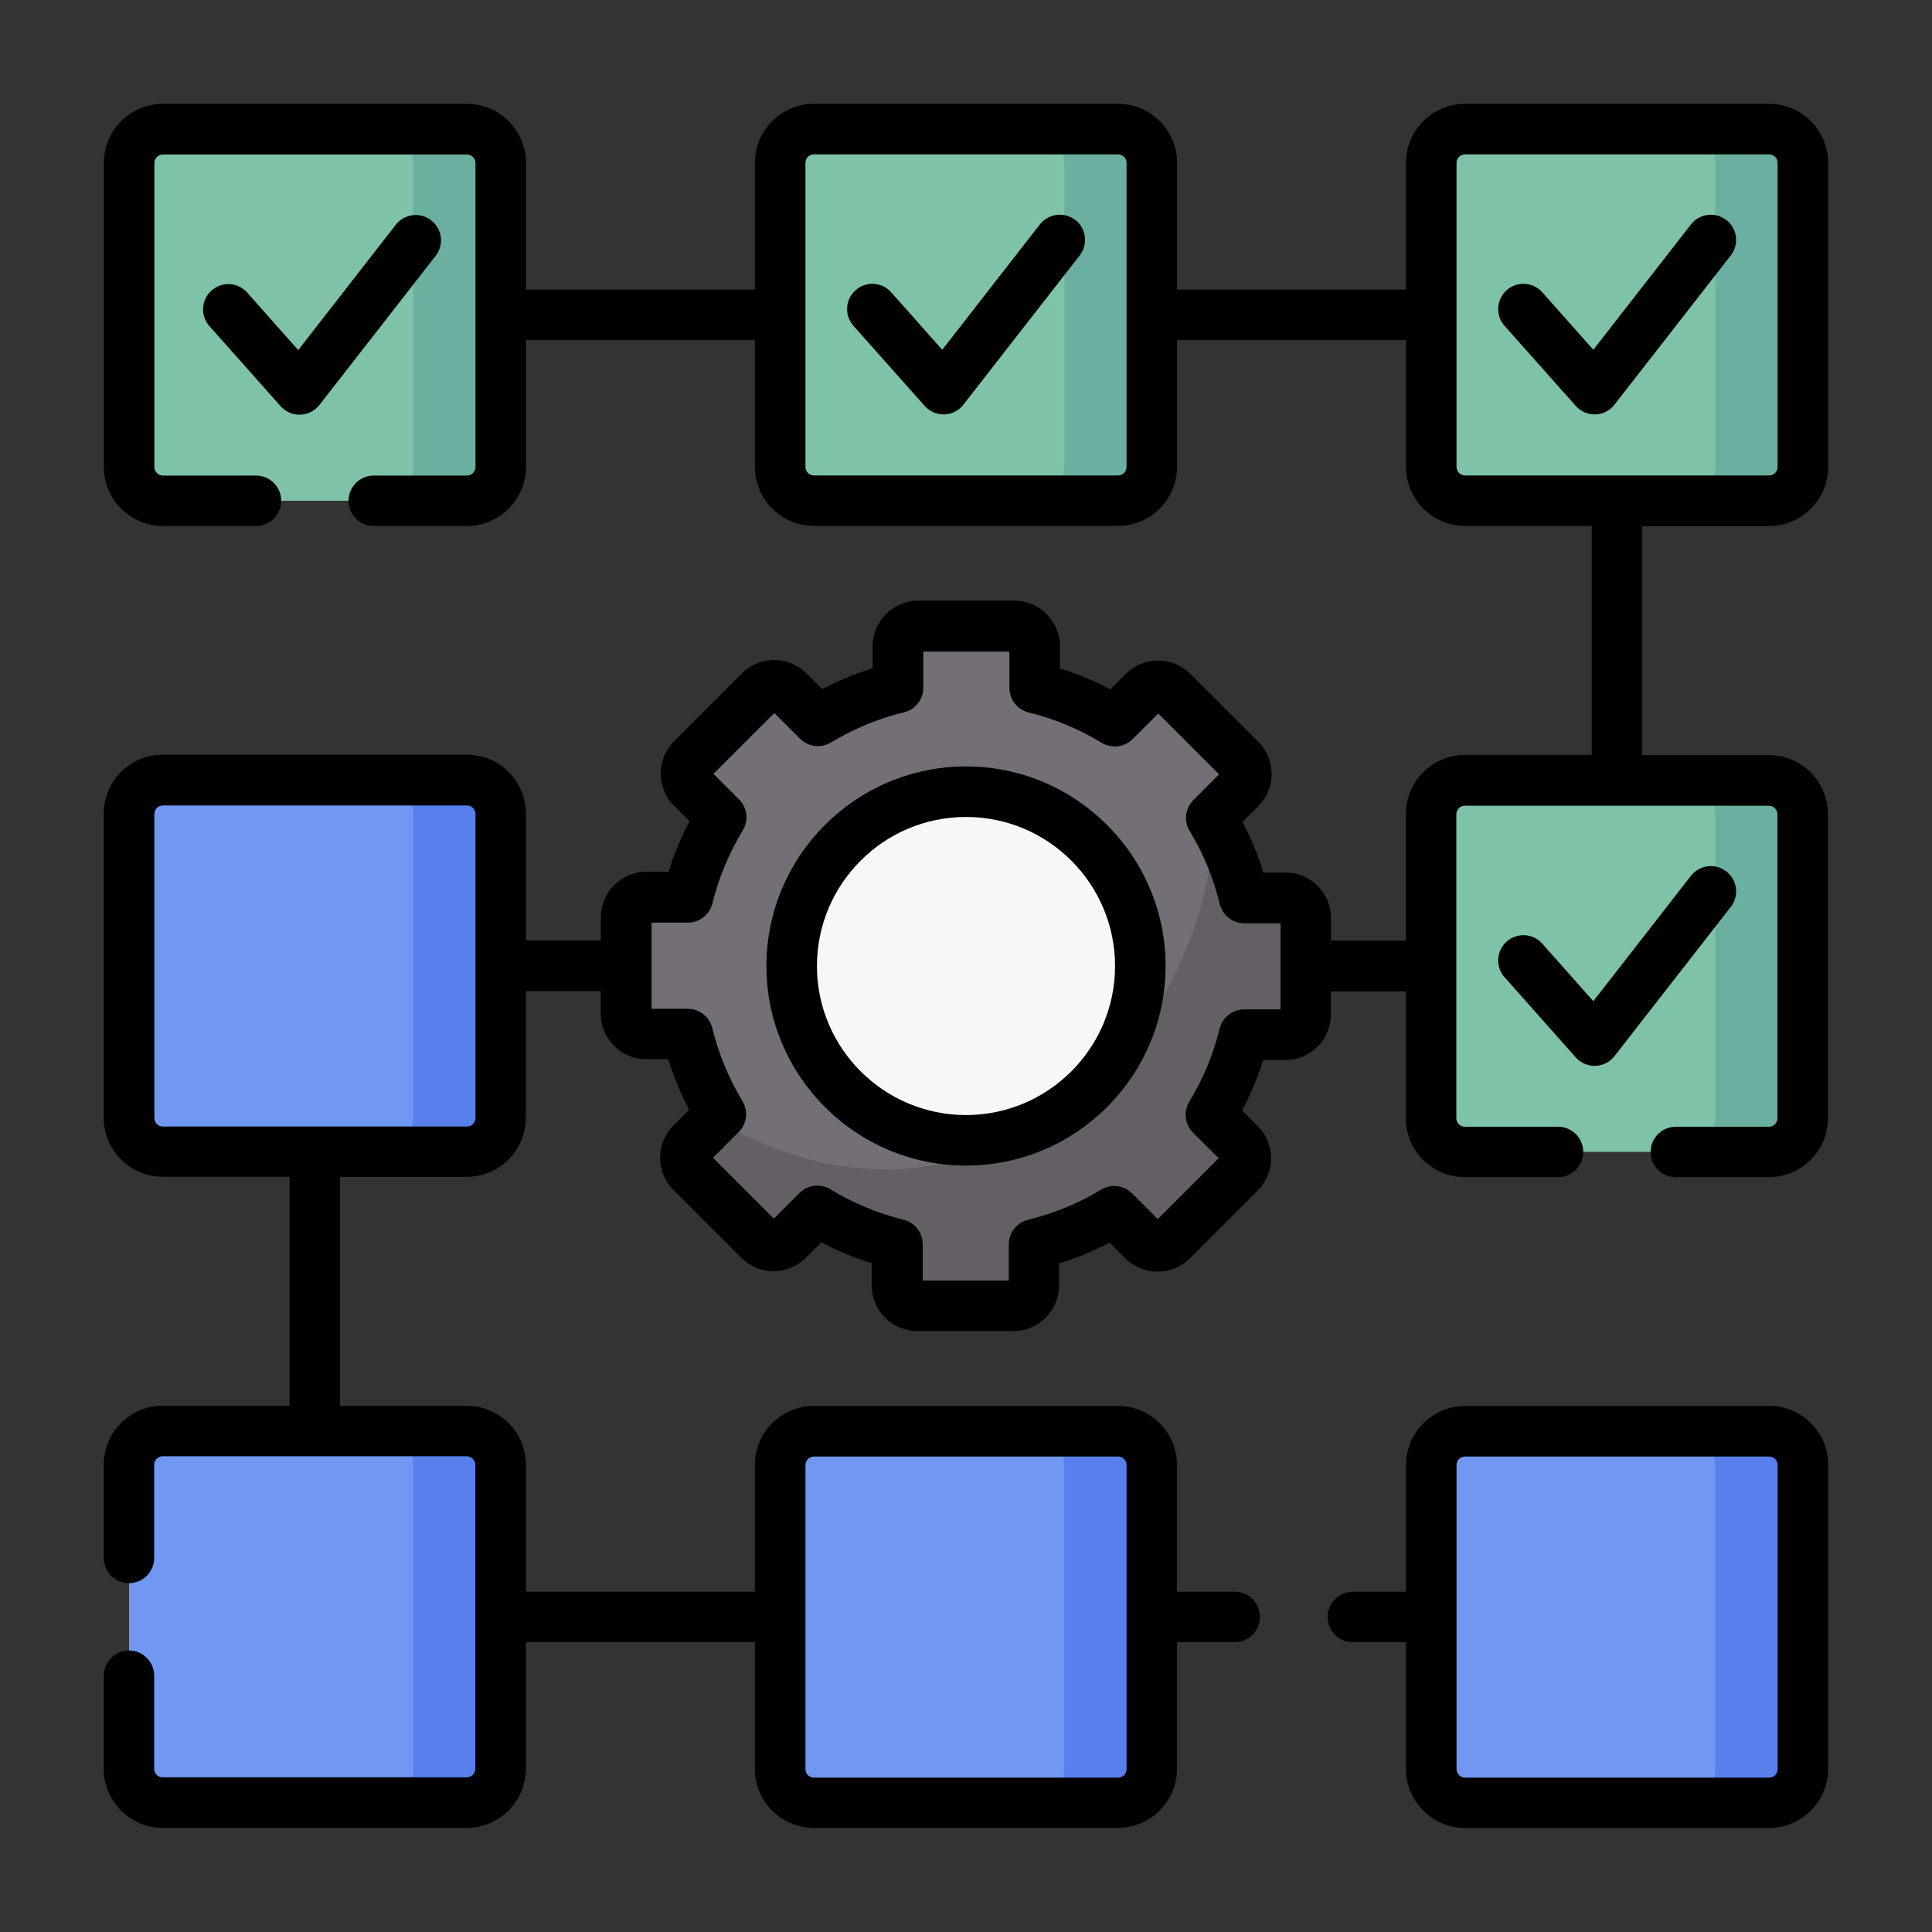
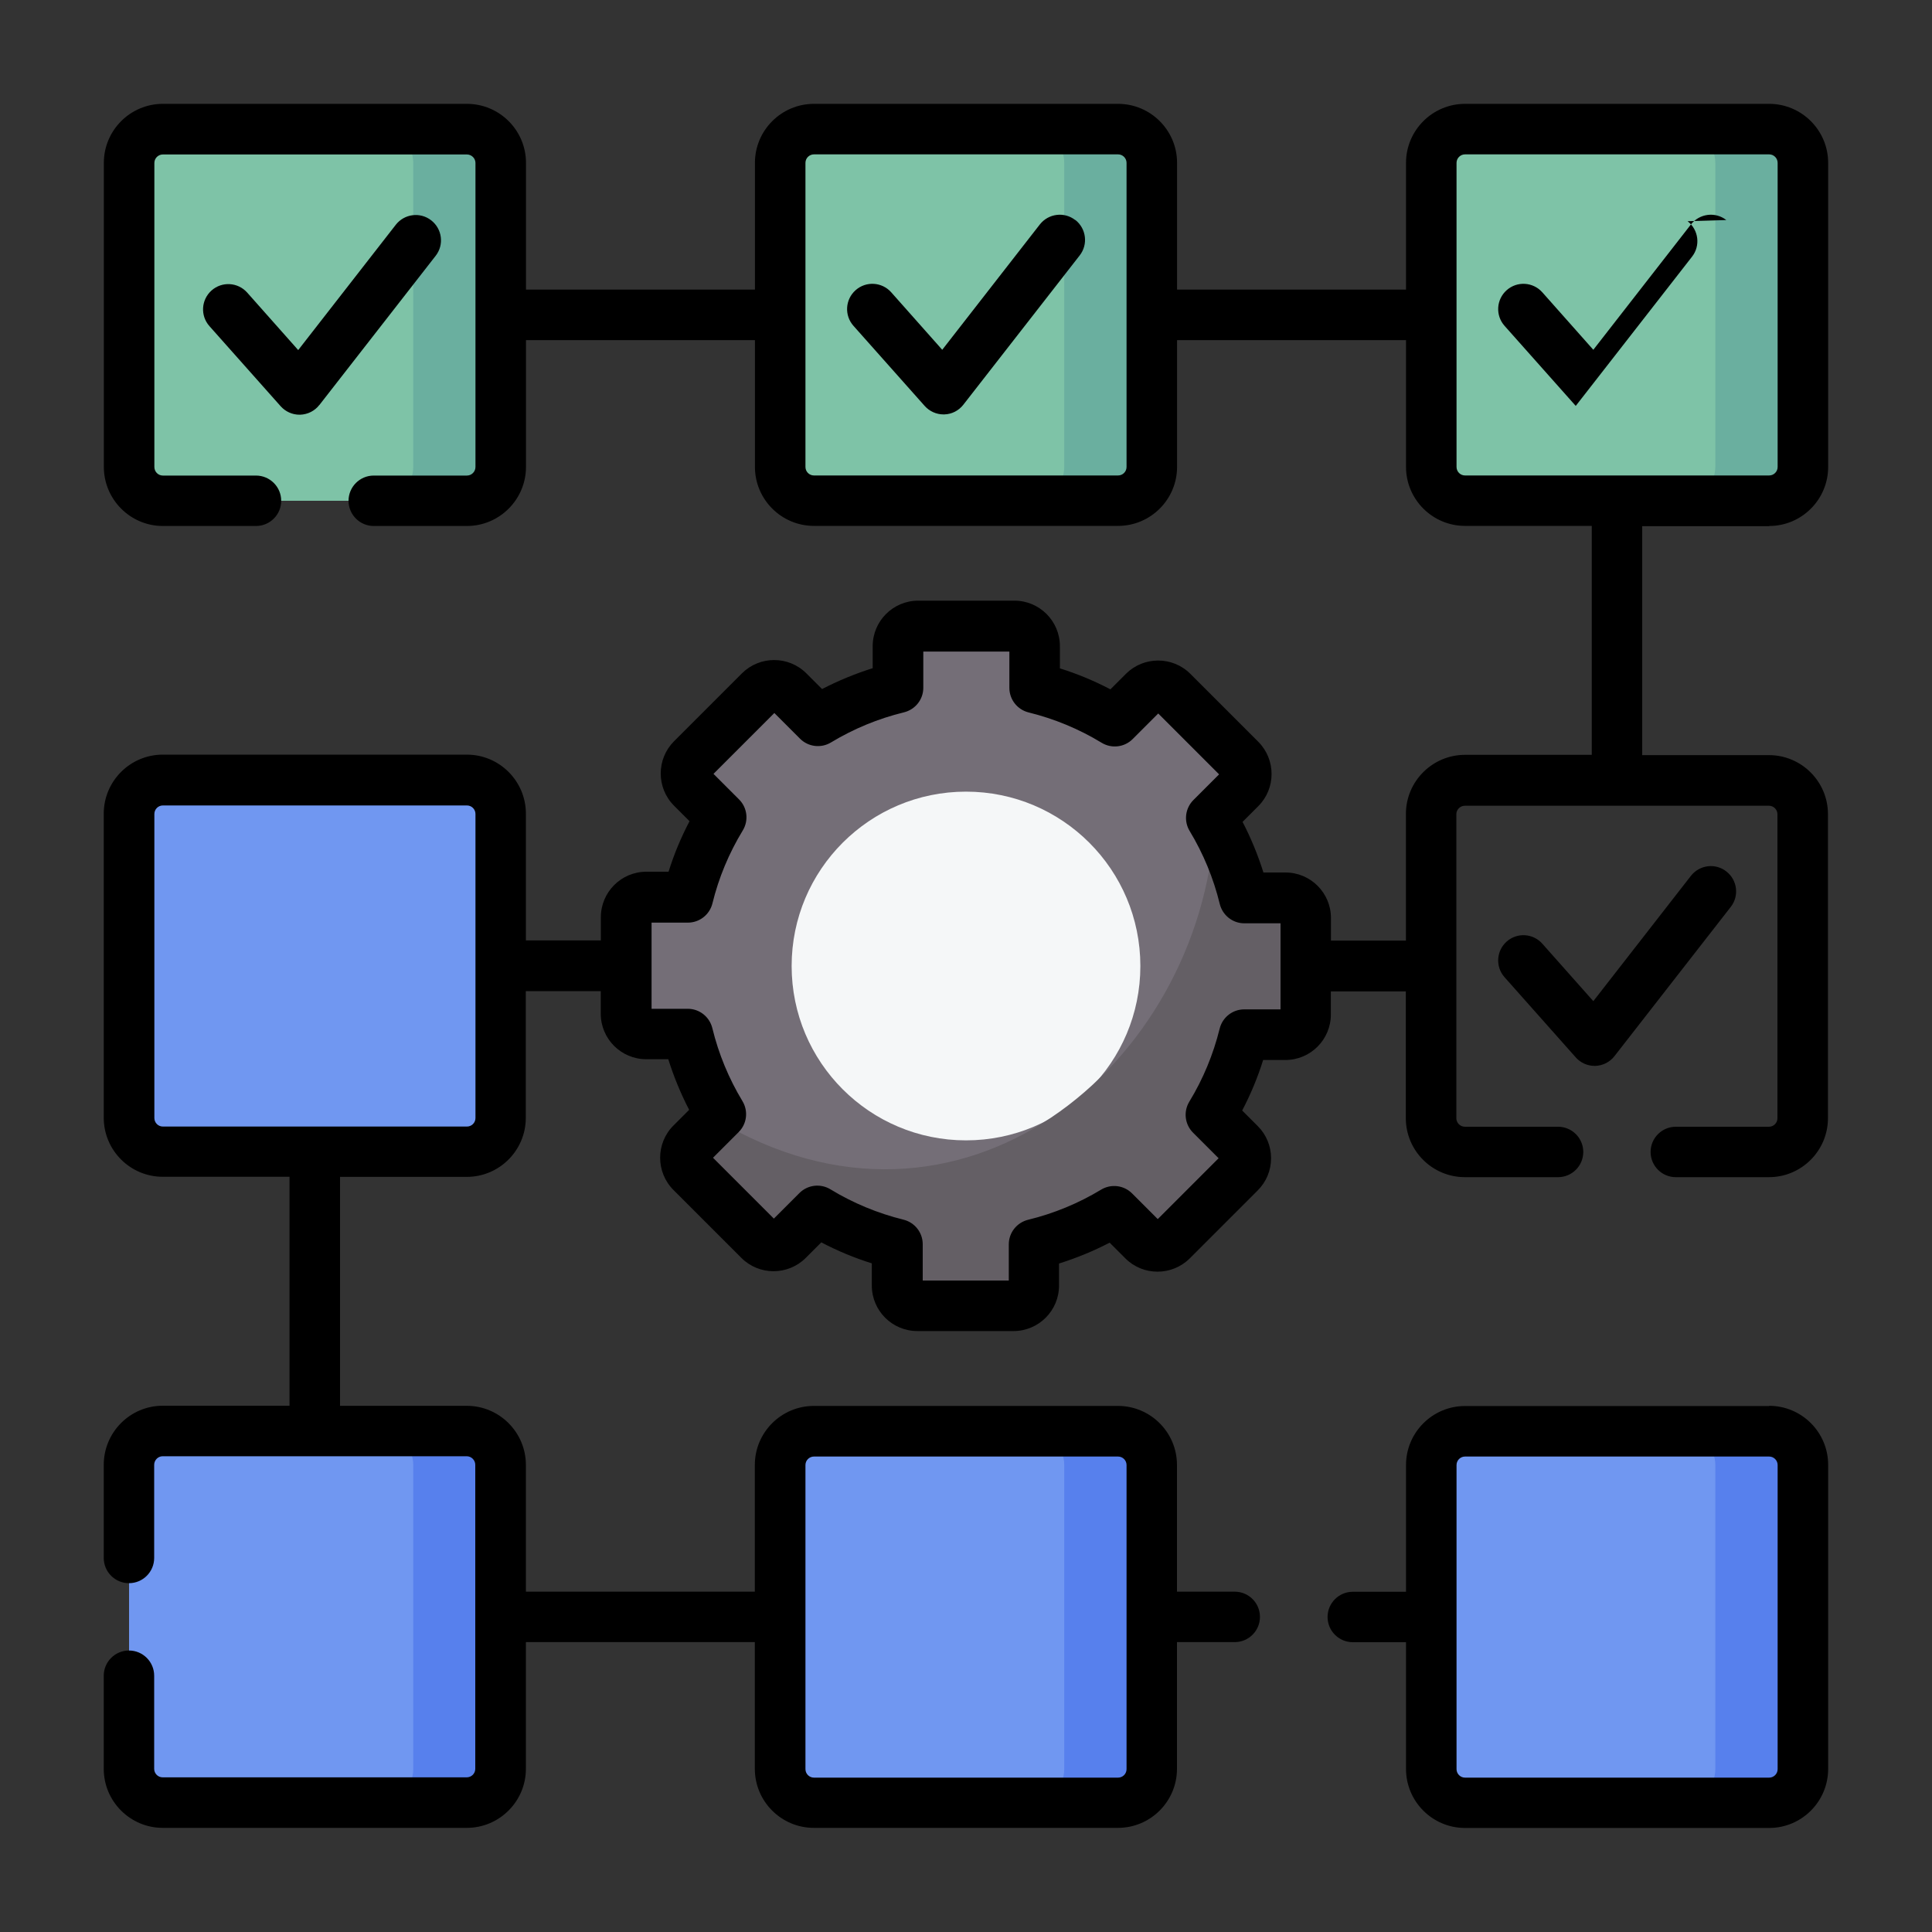
<svg xmlns="http://www.w3.org/2000/svg" id="Layer_1" viewBox="0 0 200 200">
  <rect x="0" y="0" width="200" height="200" fill="#333333" stroke="none" />
  <defs>
    <style>.cls-1{fill:#5780ed;}.cls-1,.cls-2,.cls-3,.cls-4,.cls-5,.cls-6,.cls-7,.cls-8{stroke-width:0px;}.cls-2{fill:#645f65;}.cls-3{fill:#7ec3a7;}.cls-4{fill:#000;}.cls-5{fill:#7097f1;}.cls-6{fill:#6aaf9f;}.cls-7{fill:#746e77;}.cls-8{fill:#f5f7f8;}</style>
  </defs>
  <circle class="cls-8" cx="100.53" cy="100.14" r="22.74" />
  <path class="cls-3" d="M46.27,50.65l-6.15,1.19h-23.26c-1.93,0-3.5-1.57-3.5-3.5v-31.48c0-1.93,1.57-3.5,3.5-3.5h23.45l6.41.78c1.93,0,3.5,1.57,3.5,3.5l-.46,29.5c0,1.93-1.57,3.5-3.5,3.5Z" />
  <path class="cls-6" d="M51.84,16.86v31.47c0,1.93-1.57,3.5-3.5,3.5h-9.06c1.93,0,3.5-1.57,3.5-3.5v-31.47c0-1.93-1.57-3.5-3.5-3.5h9.06c1.93,0,3.5,1.57,3.5,3.5Z" />
  <path class="cls-5" d="M113.67,185.45l-6.15,1.19h-23.26c-1.93,0-3.5-1.57-3.5-3.5v-31.48c0-1.93,1.57-3.5,3.5-3.5h23.45l6.41.78c1.93,0,3.5,1.57,3.5,3.5l-.46,29.5c0,1.93-1.57,3.5-3.5,3.5h0Z" />
  <path class="cls-1" d="M119.23,151.66v31.47c0,1.93-1.57,3.5-3.5,3.5h-9.06c1.93,0,3.5-1.57,3.5-3.5v-31.47c0-1.93-1.57-3.5-3.5-3.5h9.06c1.93,0,3.5,1.57,3.5,3.5Z" />
  <path class="cls-5" d="M46.27,118.05l-6.15,1.19h-23.26c-1.93,0-3.5-1.57-3.5-3.5v-31.48c0-1.93,1.57-3.5,3.5-3.5h23.45l6.41.78c1.93,0,3.5,1.57,3.5,3.5l-.46,29.5c0,1.93-1.57,3.5-3.5,3.5h0Z" />
-   <path class="cls-1" d="M51.84,84.26v31.47c0,1.93-1.57,3.5-3.5,3.5h-9.06c1.93,0,3.5-1.57,3.5-3.5v-31.47c0-1.93-1.57-3.5-3.5-3.5h9.06c1.93,0,3.5,1.57,3.5,3.5h0Z" />
  <path class="cls-5" d="M46.27,185.45l-6.15,1.19h-23.26c-1.93,0-3.5-1.57-3.5-3.5v-31.48c0-1.93,1.57-3.5,3.5-3.5h23.45l6.41.78c1.93,0,3.5,1.57,3.5,3.5l-.46,29.5c0,1.93-1.57,3.5-3.5,3.5h0Z" />
  <path class="cls-1" d="M51.84,151.66v31.47c0,1.93-1.57,3.5-3.5,3.5h-9.06c1.93,0,3.5-1.57,3.5-3.5v-31.47c0-1.93-1.57-3.5-3.5-3.5h9.06c1.93,0,3.5,1.57,3.5,3.5Z" />
  <path class="cls-5" d="M181.06,185.45l-6.15,1.19h-23.26c-1.93,0-3.5-1.57-3.5-3.5v-31.48c0-1.93,1.57-3.5,3.5-3.5h23.45l6.41.78c1.93,0,3.5,1.57,3.5,3.5l-.46,29.5c0,1.93-1.57,3.5-3.5,3.5h0Z" />
  <path class="cls-1" d="M186.63,151.66v31.47c0,1.93-1.57,3.5-3.5,3.5h-9.06c1.93,0,3.5-1.57,3.5-3.5v-31.47c0-1.93-1.57-3.5-3.5-3.5h9.06c1.93,0,3.5,1.57,3.5,3.5Z" />
-   <path class="cls-3" d="M181.06,118.05l-6.15,1.19h-23.26c-1.93,0-3.5-1.57-3.5-3.5v-31.48c0-1.93,1.57-3.5,3.5-3.5h23.45l6.41.78c1.93,0,3.5,1.57,3.5,3.5l-.46,29.5c0,1.93-1.57,3.5-3.5,3.5h0Z" />
-   <path class="cls-6" d="M186.63,84.26v31.47c0,1.93-1.57,3.5-3.5,3.5h-9.06c1.93,0,3.5-1.57,3.5-3.5v-31.47c0-1.93-1.57-3.5-3.5-3.5h9.06c1.93,0,3.5,1.57,3.5,3.5h0Z" />
  <path class="cls-3" d="M181.06,50.65l-6.15,1.19h-23.26c-1.93,0-3.5-1.57-3.5-3.5v-31.48c0-1.93,1.57-3.5,3.5-3.5h23.45l6.41.78c1.93,0,3.5,1.57,3.5,3.5l-.46,29.5c0,1.93-1.57,3.5-3.5,3.5Z" />
  <path class="cls-6" d="M186.63,16.86v31.47c0,1.93-1.57,3.5-3.5,3.5h-9.06c1.93,0,3.5-1.57,3.5-3.5v-31.47c0-1.93-1.57-3.5-3.5-3.5h9.06c1.93,0,3.5,1.57,3.5,3.5Z" />
  <path class="cls-3" d="M113.67,50.65l-6.15,1.19h-23.26c-1.93,0-3.5-1.57-3.5-3.5v-31.48c0-1.93,1.57-3.5,3.5-3.5h23.45l6.41.78c1.93,0,3.5,1.57,3.5,3.5l-.46,29.5c0,1.93-1.57,3.5-3.5,3.5Z" />
  <path class="cls-6" d="M119.23,16.86v31.47c0,1.93-1.57,3.5-3.5,3.5h-9.06c1.93,0,3.5-1.57,3.5-3.5v-31.47c0-1.93-1.57-3.5-3.5-3.5h9.06c1.93,0,3.5,1.57,3.5,3.5Z" />
  <path class="cls-7" d="M131.7,93.84l-2.5-.2c-.46,0-.86-.3-.98-.74-.66-2.44-1.22-5.44-2.44-7.59-.23-.4-.15-.89.17-1.22l2.51-2.51c.8-.8.8-2.09,0-2.88l-7.12-7.12c-.8-.8-2.09-.8-2.89,0l-2.49,2.49c-.32.32-.82.4-1.22.17-2.15-1.23-4.46-2.2-6.9-2.86-.44-.12-.74-.53-.74-.98v-3.55c0-1.13-.91-2.04-2.04-2.04h-10.06c-1.13,0-2.04.91-2.04,2.04v3.53c0,.46-.3.86-.74.98-2.44.66-4.75,1.62-6.9,2.85-.4.23-.89.15-1.22-.17l-2.51-2.51c-.8-.8-2.09-.8-2.88,0l-7.12,7.12c-.8.8-.8,2.09,0,2.88l2.5,2.5c.32.32.4.82.17,1.22-1.23,2.14-2.2,4.46-2.86,6.89-.12.44-.53.74-.98.74h-3.55c-1.13,0-2.04.91-2.04,2.04v10.06c0,1.13.91,2.04,2.04,2.04h3.53c.46,0,.86.3.98.74.66,2.44,1.62,4.76,2.85,6.9.22.38.15.85-.14,1.18,0,0,.07.44.06.45l-1.27,2.03c-.8.8-.8,2.09,0,2.89l6.08,6.08c.8.8,2.09.8,2.88,0l2.5-2.5c.32-.32.82-.4,1.22-.17,2.14,1.23,4.85,2.38,7.29,3.05.44.12.74.53.74.98v3.55c0,1.13.91,2.04,2.04,2.04l8.61.54c1.13,0,2.04-.91,2.04-2.04v-3.53c0-.46.3-.86.74-.98,2.44-.66,5.58-2.01,7.72-3.24.4-.23.89-.15,1.22.17l2.51,2.51c.8.8,2.09.8,2.89,0l6.25-6.33c.8-.8.8-2.09,0-2.88l-2.5-2.5c-.32-.32-.4-.82-.17-1.22,1.23-2.14,2.25-4.91,2.92-7.35.12-.44.53-.74.98-.74h3.55c1.13,0,2.04-.91,2.04-2.04l-.68-8.74c0-1.13-.91-2.04-2.04-2.04h0ZM100,118.05c-9.97,0-18.05-8.08-18.05-18.05s8.08-18.05,18.05-18.05,18.05,8.08,18.05,18.05-8.08,18.05-18.05,18.05h0Z" />
  <path class="cls-2" d="M135.17,95v10.07c0,1.13-.91,2.04-2.04,2.04h-3.55c-.46,0-.86.3-.98.74-.67,2.44-1.64,4.75-2.87,6.89-.23.39-.15.9.17,1.22l2.5,2.5c.8.8.8,2.09,0,2.88l-7.12,7.12c-.8.8-2.09.8-2.89,0l-2.51-2.51c-.32-.32-.82-.39-1.22-.17-2.15,1.23-4.46,2.19-6.9,2.85-.44.12-.74.52-.74.98v3.53c0,1.13-.91,2.04-2.04,2.04h-10.06c-1.13,0-2.04-.91-2.04-2.04v-3.55c0-.46-.3-.86-.74-.98-2.44-.67-4.75-1.64-6.89-2.87-.39-.23-.9-.15-1.22.17l-2.5,2.5c-.8.8-2.09.8-2.88,0l-7.12-7.12c-.8-.8-.8-2.09,0-2.89l2.51-2.51s.02-.03.03-.04c25.26,15.23,50.15-5.47,51.68-30.54,1.22,2.15,2.19,4.46,2.85,6.9.12.44.52.74.98.74h3.53c1.12,0,2.04.91,2.04,2.04h0Z" />
  <path class="cls-4" d="M183.14,145.55h-31.48c-3.37,0-6.11,2.74-6.11,6.11v13.12h-5.51c-1.44,0-2.61,1.17-2.61,2.61s1.17,2.61,2.61,2.61h5.51v13.12c0,3.37,2.74,6.11,6.11,6.11h31.48c3.37,0,6.11-2.74,6.11-6.11v-31.48c0-3.37-2.74-6.11-6.11-6.11ZM184.02,183.14c0,.49-.4.88-.88.88h-31.48c-.49,0-.88-.4-.88-.88v-31.48c0-.49.4-.88.88-.88h31.48c.49,0,.88.4.88.88v31.48Z" />
  <path class="cls-4" d="M183.14,54.45c3.37,0,6.11-2.74,6.11-6.11v-31.48c0-3.37-2.74-6.11-6.11-6.11h-31.48c-3.37,0-6.11,2.74-6.11,6.11v13.12h-23.7v-13.12c0-3.37-2.74-6.11-6.11-6.11h-31.48c-3.37,0-6.11,2.74-6.11,6.11v13.12h-23.7v-13.12c0-3.37-2.74-6.11-6.12-6.11h-31.47c-3.37,0-6.11,2.74-6.11,6.11v31.47c0,3.37,2.74,6.12,6.11,6.12h9.64c1.44,0,2.61-1.17,2.61-2.61s-1.17-2.61-2.61-2.61h-9.64c-.49,0-.88-.4-.88-.89v-31.47c0-.49.4-.88.88-.88h31.47c.49,0,.89.4.89.88v31.47c0,.49-.4.89-.89.89h-9.64c-1.44,0-2.61,1.17-2.61,2.61s1.17,2.61,2.61,2.61h9.64c3.37,0,6.12-2.74,6.12-6.12v-13.12h23.7v13.12c0,3.37,2.74,6.11,6.11,6.11h31.48c3.37,0,6.11-2.74,6.11-6.11v-13.12h23.7v13.12c0,3.37,2.74,6.11,6.11,6.11h13.12v23.7h-13.12c-3.37,0-6.12,2.74-6.12,6.11v13.12h-7.76v-2.34c0-2.6-2.11-4.71-4.71-4.71h-2.28c-.57-1.81-1.29-3.56-2.16-5.24l1.63-1.63c1.83-1.83,1.83-4.82,0-6.66l-7.04-7.04c-1.84-1.83-4.82-1.83-6.66,0l-1.61,1.61c-1.68-.88-3.43-1.61-5.23-2.17v-2.3c0-2.6-2.11-4.71-4.71-4.71h-9.96c-2.6,0-4.71,2.11-4.71,4.71v2.28c-1.81.57-3.56,1.29-5.24,2.16l-1.63-1.63c-1.84-1.83-4.82-1.83-6.66,0l-7.04,7.04c-1.83,1.84-1.83,4.82,0,6.66l1.61,1.61c-.88,1.68-1.61,3.42-2.17,5.23h-2.3c-2.6,0-4.71,2.11-4.71,4.71v2.4h-7.76v-13.12c0-3.37-2.74-6.11-6.11-6.11h-31.48c-3.37,0-6.11,2.74-6.11,6.11v31.48c0,3.37,2.74,6.11,6.11,6.11h13.12v23.7h-13.12c-3.37,0-6.11,2.74-6.11,6.12v9.64c0,1.44,1.17,2.61,2.61,2.61s2.61-1.17,2.61-2.61v-9.64c0-.49.4-.89.88-.89h31.47c.49,0,.89.4.89.89v31.47c0,.49-.4.88-.89.88h-31.47c-.49,0-.88-.4-.88-.88v-9.64c0-1.44-1.17-2.61-2.61-2.61s-2.61,1.17-2.61,2.61v9.64c0,3.37,2.74,6.11,6.11,6.11h31.47c3.37,0,6.12-2.74,6.12-6.11v-13.12h23.7v13.12c0,3.37,2.74,6.11,6.11,6.11h31.48c3.37,0,6.11-2.74,6.11-6.11v-13.12h5.98c1.44,0,2.61-1.17,2.61-2.61s-1.17-2.61-2.61-2.61h-5.98v-13.12c0-3.37-2.74-6.11-6.11-6.11h-31.48c-3.37,0-6.11,2.74-6.11,6.11v13.12h-23.7v-13.12c0-3.37-2.74-6.12-6.12-6.12h-13.12v-23.7h13.12c3.37,0,6.11-2.74,6.11-6.11v-13.12h7.76v2.34c0,2.6,2.11,4.71,4.71,4.71h2.28c.57,1.81,1.29,3.56,2.16,5.24l-1.63,1.63c-1.83,1.83-1.83,4.82,0,6.66l7.04,7.04c1.84,1.84,4.82,1.83,6.66,0l1.61-1.61c1.68.88,3.43,1.61,5.23,2.17v2.3c0,2.6,2.11,4.71,4.71,4.71h9.96c2.6,0,4.71-2.11,4.71-4.71v-2.28c1.81-.57,3.56-1.29,5.24-2.16l1.63,1.63c1.83,1.83,4.82,1.83,6.66,0l7.04-7.04c.89-.89,1.38-2.07,1.38-3.33s-.49-2.44-1.38-3.33l-1.61-1.61c.88-1.68,1.61-3.43,2.17-5.23h2.3c2.6,0,4.71-2.11,4.71-4.71v-2.39h7.76v13.12c0,3.37,2.74,6.11,6.12,6.11h9.64c1.44,0,2.61-1.17,2.61-2.61s-1.17-2.61-2.61-2.61h-9.64c-.49,0-.89-.4-.89-.88v-31.47c0-.49.4-.88.89-.88h31.47c.49,0,.88.4.88.88v31.47c0,.49-.4.88-.88.88h-9.64c-1.44,0-2.61,1.17-2.61,2.61s1.17,2.61,2.61,2.61h9.64c3.37,0,6.11-2.74,6.11-6.11v-31.47c0-3.37-2.74-6.11-6.11-6.11h-13.12v-23.7h13.12ZM116.62,48.34c0,.49-.4.88-.88.88h-31.48c-.49,0-.88-.4-.88-.88v-31.48c0-.49.4-.88.88-.88h31.48c.49,0,.88.4.88.88v31.48ZM83.38,151.66c0-.49.4-.88.88-.88h31.48c.49,0,.88.4.88.88v31.48c0,.49-.4.88-.88.88h-31.48c-.49,0-.88-.4-.88-.88v-31.48ZM49.22,115.74c0,.49-.4.88-.88.88h-31.48c-.49,0-.88-.4-.88-.88v-31.48c0-.49.4-.88.88-.88h31.48c.49,0,.88.4.88.88v31.48ZM132.56,104.49h-3.76c-1.2,0-2.25.82-2.54,1.99-.66,2.67-1.71,5.21-3.14,7.56-.63,1.03-.47,2.36.38,3.21l2.65,2.65-6.3,6.3-2.66-2.66c-.85-.85-2.17-1.01-3.2-.39-2.35,1.42-4.89,2.47-7.56,3.12-1.17.29-2,1.33-2,2.54v3.75h-8.91v-3.76c0-1.2-.82-2.25-1.99-2.54-2.67-.66-5.21-1.71-7.56-3.14-1.03-.63-2.36-.47-3.21.38l-2.65,2.65-6.3-6.3,2.66-2.66c.85-.85,1.01-2.17.39-3.2-1.42-2.35-2.47-4.89-3.12-7.56-.29-1.17-1.33-2-2.54-2h-3.75v-8.92h3.76c1.2,0,2.25-.82,2.54-1.99.65-2.66,1.71-5.2,3.14-7.55.63-1.03.47-2.36-.38-3.21l-2.65-2.65,6.3-6.3,2.66,2.66c.85.85,2.17,1.01,3.2.39,2.35-1.42,4.89-2.47,7.56-3.12,1.17-.29,2-1.33,2-2.54v-3.75h8.91v3.76c0,1.2.82,2.25,1.99,2.54,2.67.66,5.21,1.71,7.56,3.14,1.03.63,2.36.47,3.21-.38l2.65-2.65,6.3,6.3-2.66,2.66c-.85.85-1.01,2.17-.39,3.2,1.42,2.35,2.47,4.89,3.12,7.56.29,1.17,1.33,2,2.54,2h3.75v8.91h0ZM150.78,48.34v-31.48c0-.49.4-.88.88-.88h31.48c.49,0,.88.4.88.88v31.48c0,.49-.4.88-.88.88h-31.48c-.49,0-.88-.4-.88-.88Z" />
-   <path class="cls-4" d="M100,79.34c-11.39,0-20.66,9.27-20.66,20.66s9.27,20.66,20.66,20.66,20.66-9.27,20.66-20.66-9.27-20.66-20.66-20.66ZM100,115.43c-8.51,0-15.43-6.92-15.43-15.43s6.92-15.43,15.43-15.43,15.43,6.92,15.43,15.43-6.92,15.43-15.43,15.43Z" />
  <path class="cls-4" d="M33.06,41.93l12.04-15.45c.89-1.14.68-2.78-.46-3.67-1.14-.89-2.78-.68-3.67.46l-10.1,12.97-5.28-5.95c-.96-1.08-2.61-1.18-3.69-.22-1.08.96-1.18,2.61-.22,3.69l7.37,8.29c.5.56,1.21.88,1.95.88.03,0,.06,0,.08,0,.78-.03,1.5-.39,1.98-1.01Z" />
  <path class="cls-4" d="M111.31,22.78c-1.14-.89-2.78-.68-3.67.46l-10.1,12.97-5.28-5.95c-.96-1.08-2.61-1.18-3.69-.22-1.08.96-1.18,2.61-.22,3.69l7.37,8.29c.5.56,1.21.88,1.95.88.03,0,.06,0,.08,0,.78-.02,1.5-.39,1.98-1.01l12.04-15.45c.89-1.14.68-2.78-.45-3.67Z" />
-   <path class="cls-4" d="M178.71,22.78c-1.14-.89-2.78-.68-3.67.46l-10.1,12.97-5.28-5.95c-.96-1.08-2.61-1.18-3.69-.22-1.08.96-1.18,2.61-.22,3.69l7.37,8.29c.5.56,1.21.88,1.95.88.03,0,.06,0,.08,0,.78-.02,1.5-.39,1.98-1.01l12.04-15.45c.89-1.14.68-2.78-.46-3.67h0Z" />
+   <path class="cls-4" d="M178.71,22.78c-1.14-.89-2.78-.68-3.67.46l-10.1,12.97-5.28-5.95c-.96-1.08-2.61-1.18-3.69-.22-1.08.96-1.18,2.61-.22,3.69l7.37,8.29l12.04-15.45c.89-1.14.68-2.78-.46-3.67h0Z" />
  <path class="cls-4" d="M167.13,109.33l12.04-15.45c.89-1.14.68-2.78-.46-3.67-1.14-.89-2.78-.68-3.67.46l-10.1,12.97-5.28-5.95c-.96-1.08-2.61-1.18-3.69-.22-1.08.96-1.18,2.61-.22,3.69l7.37,8.3c.5.56,1.21.88,1.95.88.03,0,.06,0,.08,0,.78-.03,1.5-.39,1.98-1.01Z" />
</svg>